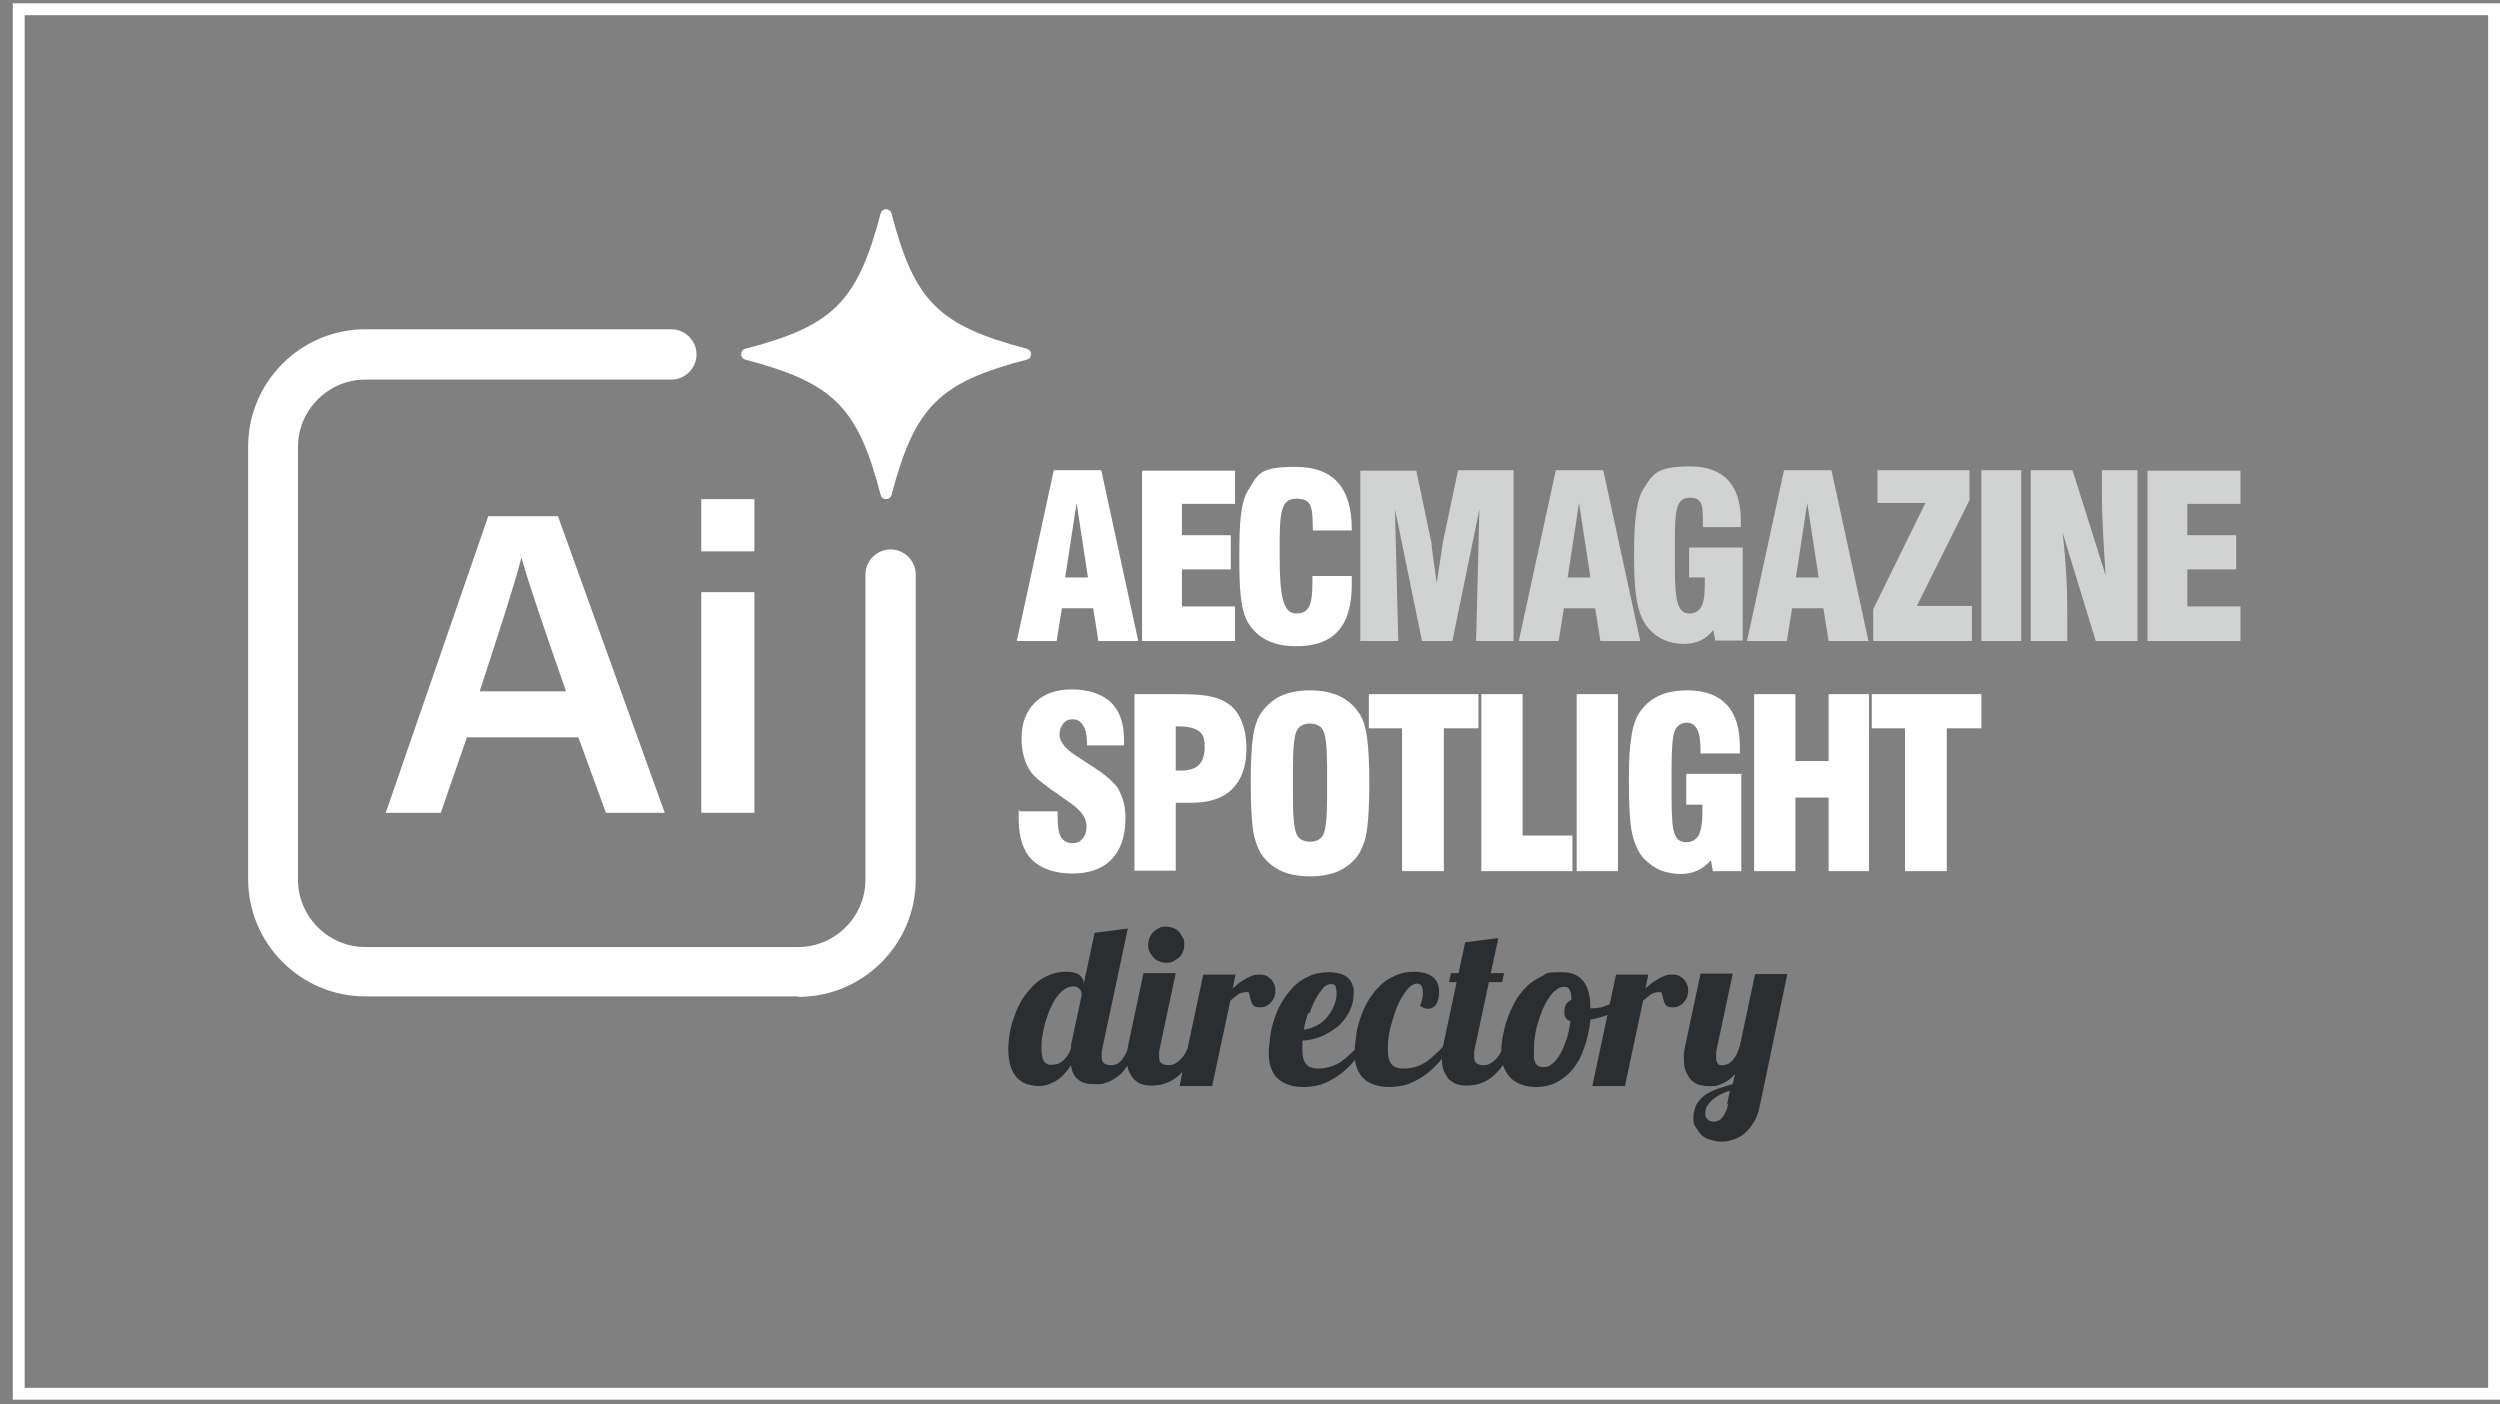
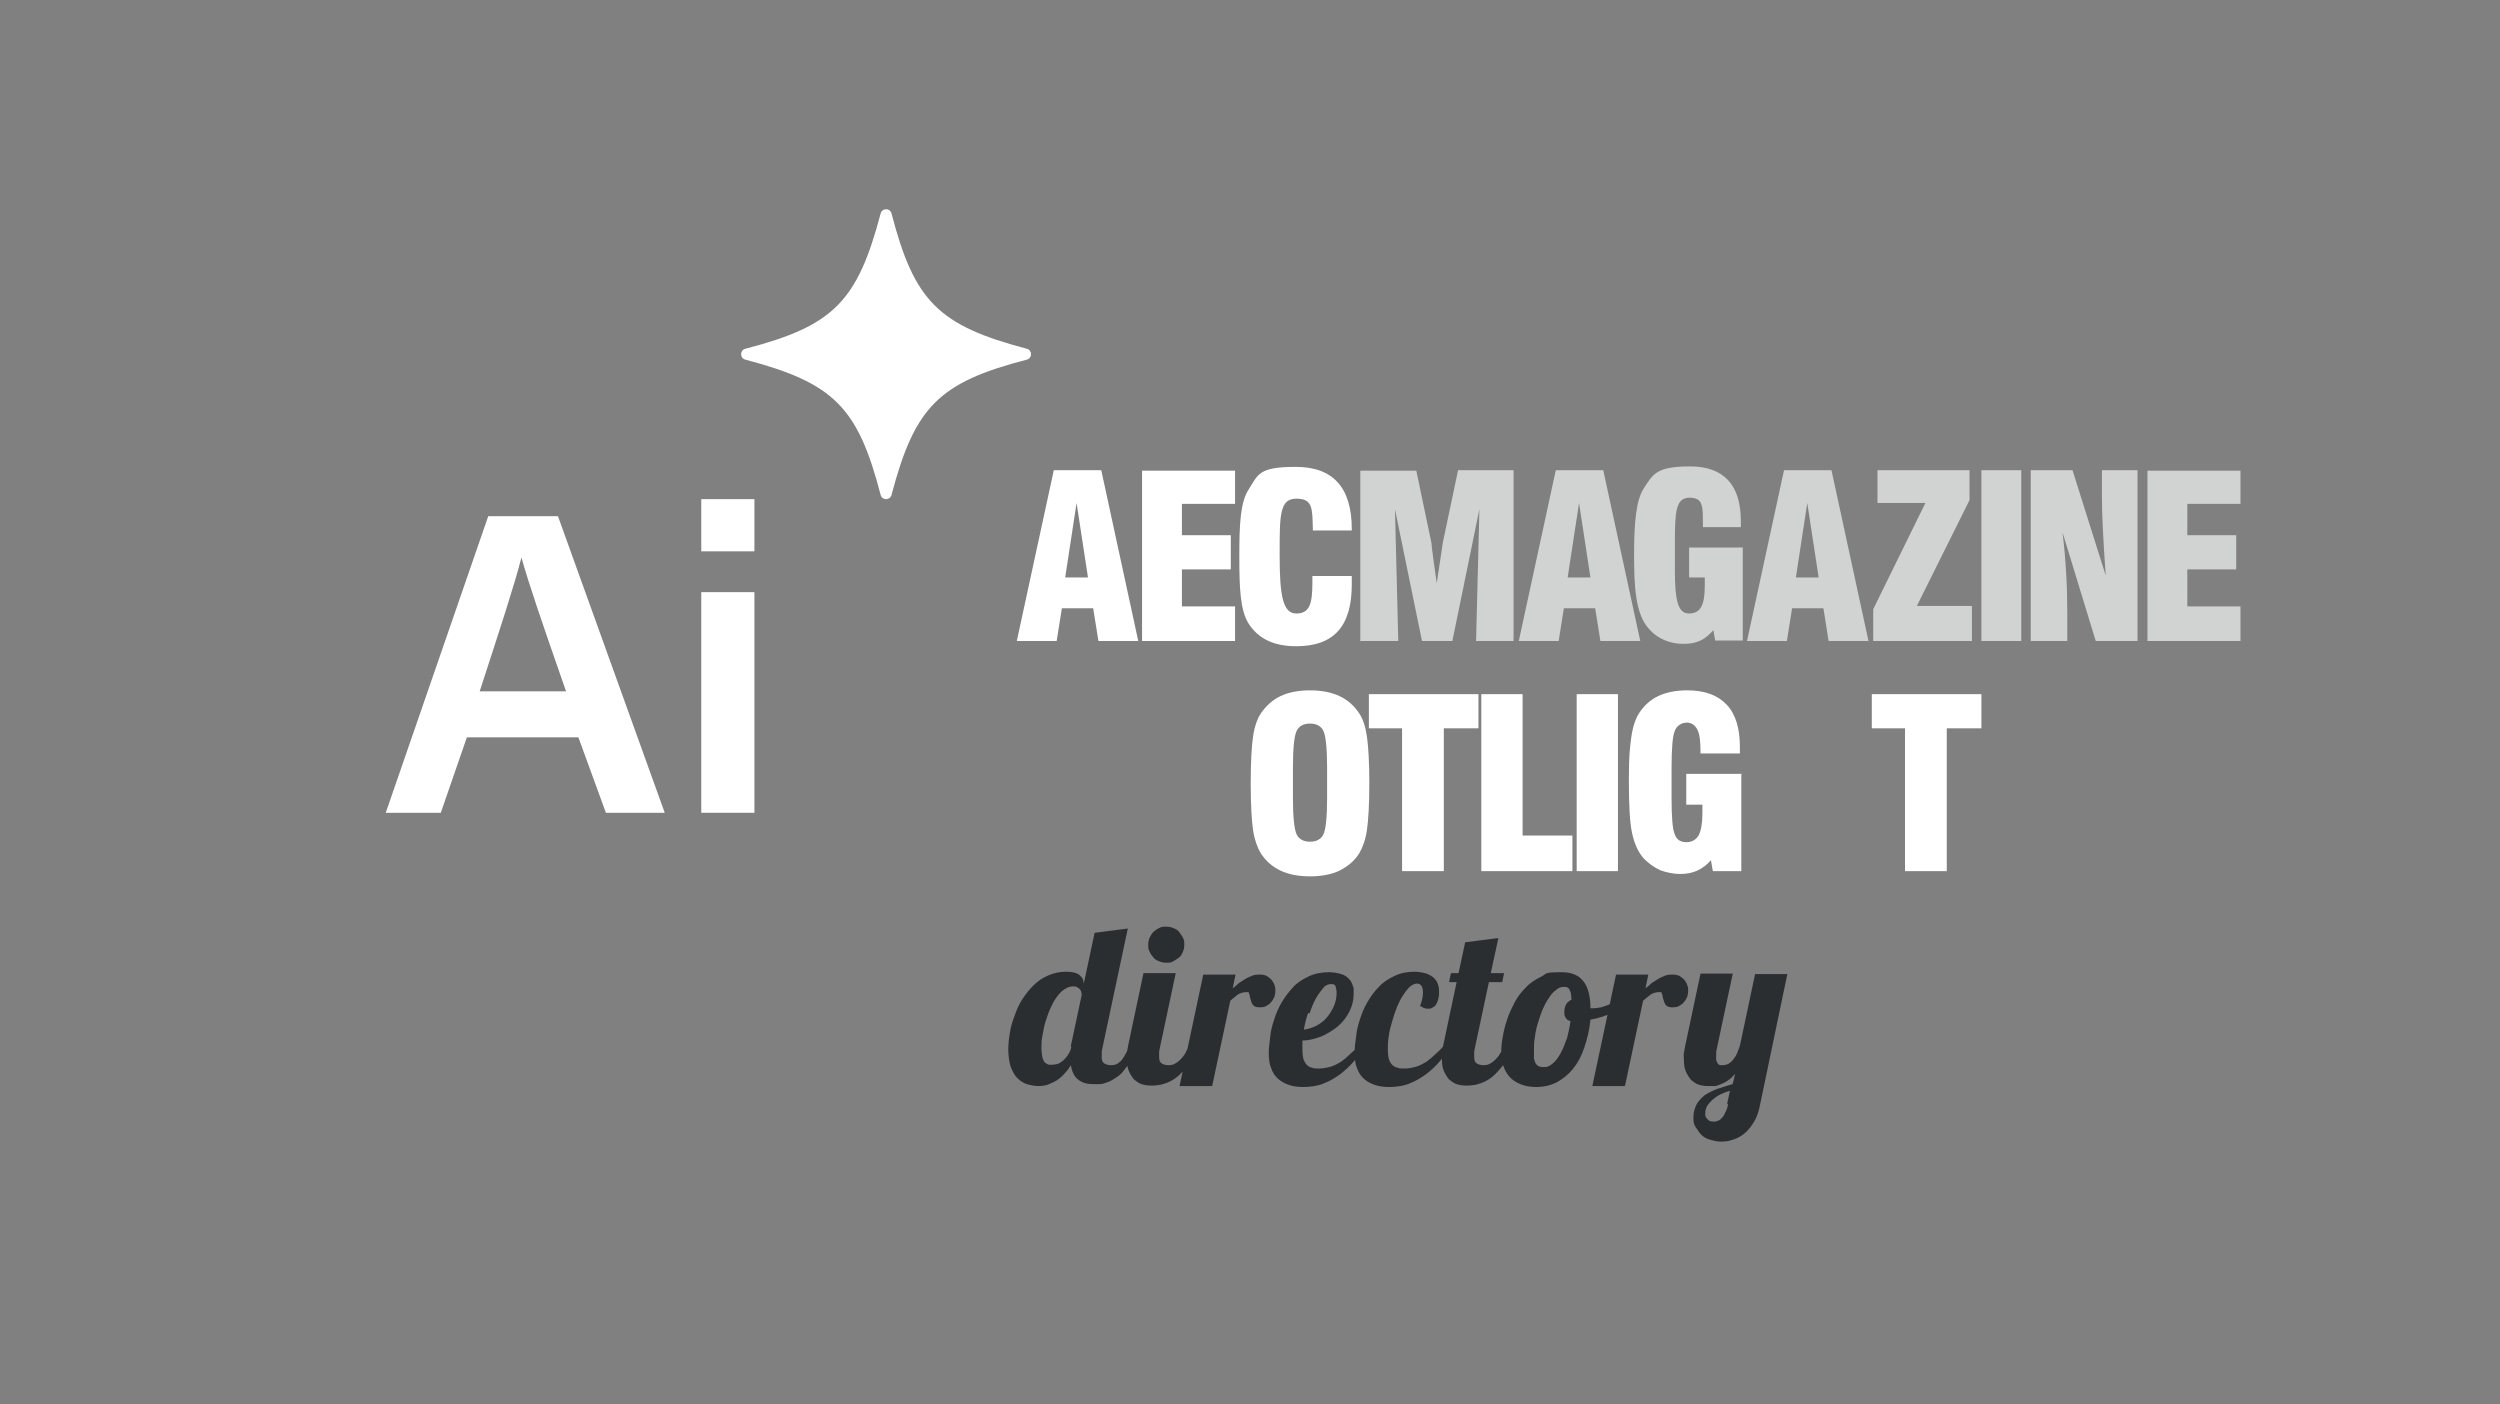
<svg xmlns="http://www.w3.org/2000/svg" id="Layer_1" version="1.1" viewBox="0 0 526.9 296">
  <rect x="0" y="0" width="526.9" height="296" fill="#808080" stroke="none" />
  <defs>
    <style>
      .st0 {
        fill: #2b2e31;
      }

      .st1 {
        fill: #fff;
      }

      .st2 {
        fill: #d1d3d2;
      }
    </style>
  </defs>
-   <polygon class="st1" points="3.9 2 2.7 2 2.7 295 526.9 295 526.9 .7 2.7 .7 2.7 2 3.9 2 3.9 3.2 524.4 3.2 524.4 292.5 5.2 292.5 5.2 2 3.9 2 3.9 3.2 3.9 2 3.9 2" />
  <path class="st2" d="M452.6,135.1h19.6v-7.3h-11.2v-7.8h10.3v-7.2h-10.3v-6.6h11.2v-7h-19.6v36h0ZM428.1,135.1h7.6v-6.1c0-5.4-.3-11-1-16.8l7,22.9h8.8v-36h-7.5v5.6c0,3.9.3,9.4.8,16.6l-7-22.2h-8.8v36h0ZM417.6,135.1h8.4v-36h-8.4v36h0ZM394.7,135.1h20.9v-7.4h-11.6l11.1-22.3v-6.3h-19.4v6.9h10.1l-11,22.4v6.7h0ZM378.5,121.7l2.4-15.7,2.4,15.7h-4.8ZM368.1,135.1h8.5l1.1-6.9h6.6l1.1,6.9h8.4l-7.8-36h-10l-7.8,36h0ZM367.4,115.4h-11.4v6.3h3.3c0,.7,0,1.2,0,1.8,0,4-.9,5.8-3.3,5.8s-3-2.8-3-9.1v-6c0-6.4.2-9.3,3.1-9.3s2.8,1.8,2.8,5.8v.4h8c0-.5,0-.9,0-1.3,0-7.6-3.6-11.5-10.7-11.5s-7.8,1.6-9.8,4.7c-1.5,2.3-2,6.9-2,13.6s.2,12.7,3.1,15.9c1.8,2.1,4.4,3.2,7.3,3.2s4.6-.9,6.3-2.9l.4,2.2h5.8v-19.7h0ZM330.4,121.7l2.4-15.7,2.4,15.7h-4.8ZM320,135.1h8.5l1.1-6.9h6.6l1.1,6.9h8.4l-7.8-36h-10l-7.8,36h0ZM286.8,135.1h7.9l-.7-27.8,5.7,27.8h6.4l5.7-27.8-.7,27.8h7.9v-36h-11.7l-3.2,15.2c-.1.6-.5,3.5-1.3,8.6-.7-5-1.1-7.8-1.1-8.4l-3.2-15.3h-11.8v36h0Z" />
  <path class="st1" d="M276.6,121.2v1.6c0,4.5-.6,6.5-3.4,6.5s-3.5-3.7-3.5-12.1v-.7c0-7.9,0-11.4,3.5-11.4s3.4,2,3.5,6.7h8.2v-.3c0-8.7-3.9-13.1-11.8-13.1s-7.9,1.6-9.9,4.7c-1.8,2.7-2,7.4-2,14.2s.2,11.4,2,14.2c2.1,3.2,5.4,4.7,10,4.7,8,0,11.7-4.3,11.7-13s0-1.2,0-1.8h-8.3ZM240.7,135.1h19.6v-7.3h-11.2v-7.8h10.3v-7.2h-10.3v-6.6h11.2v-7h-19.6v36h0ZM224.5,121.7l2.4-15.7,2.4,15.7h-4.8ZM214.2,135.1h8.5l1.1-6.9h6.6l1.1,6.9h8.4l-7.8-36h-10l-7.8,36h0Z" />
  <path class="st1" d="M157.1,73.5c18.5-4.8,23.6-9.9,28.5-28.5.3-1.2,2-1.2,2.3,0,4.8,18.5,9.9,23.6,28.5,28.5,1.2.3,1.2,2,0,2.3-18.5,4.8-23.6,9.9-28.5,28.5-.3,1.2-2,1.2-2.3,0-4.8-18.5-9.9-23.6-28.5-28.5-1.2-.3-1.2-2,0-2.3" />
-   <path class="st1" d="M168.2,210h-91.2c-13.6,0-24.7-11.1-24.7-24.7v-91.2c0-13.6,11.1-24.7,24.7-24.7h64.5c2.9,0,5.3,2.4,5.3,5.3s-2.4,5.3-5.3,5.3h-64.5c-7.8,0-14.2,6.4-14.2,14.2v91.2c0,7.8,6.4,14.2,14.2,14.2h91.2c7.8,0,14.2-6.4,14.2-14.2v-64.3c0-2.9,2.4-5.3,5.3-5.3s5.3,2.4,5.3,5.3v64.3c0,13.6-11.1,24.7-24.7,24.7" />
  <path class="st1" d="M119.3,145.7c-5-14.3-7.9-22.8-9.4-28.2h0c-1.5,5.9-4.8,15.9-8.8,28.2h18.3ZM98.4,155.4l-5.5,15.9h-11.6l21.6-62.5h14.7l22.5,62.5h-12.4l-5.8-15.9h-23.6Z" />
  <path class="st1" d="M147.8,124.8h11.2v46.5h-11.2v-46.5ZM147.8,105.2h11.2v11h-11.2v-11Z" />
  <g>
-     <path class="st1" d="M214.9,171h8v1.1c0,2,.2,3.5.7,4.3s1.3,1.3,2.4,1.3,1.6-.3,2.2-1,.8-1.5.8-2.6c0-1.8-1.3-3.5-3.9-5.2-.4-.3-.7-.5-1-.7l-.4-.3c-3.5-2.4-5.7-4.1-6.5-5.3-.6-.9-1.1-1.9-1.4-3.1-.3-1.1-.5-2.4-.5-3.7,0-3.3.9-5.8,2.8-7.7,1.9-1.9,4.5-2.8,7.8-2.8s6.3.9,8.2,2.7c1.9,1.8,2.8,4.5,2.8,7.9s0,.3,0,.6c0,.3,0,.5,0,.6h-7.8v-.5c0-1.6-.3-2.9-.8-3.7-.5-.8-1.2-1.3-2.2-1.3s-1.5.3-2,.9c-.5.6-.8,1.4-.8,2.3,0,1.6,1.4,3.3,4.3,5,.5.3.9.6,1.2.8.2.1.5.3.9.6,3.1,1.9,5,3.6,5.9,4.9.5.9.9,1.8,1.2,2.9.3,1.1.4,2.3.4,3.5,0,3.7-1,6.6-2.9,8.6s-4.7,3-8.3,3-6.6-1-8.5-2.9c-1.9-1.9-2.8-4.8-2.8-8.6s0-.5,0-.8c0-.3,0-.7,0-1.3Z" />
-     <path class="st1" d="M239.1,183.6v-37.3h8.6c3.2,0,5.5.1,7,.4,1.5.3,2.8.7,3.8,1.4,1.4.8,2.4,2.1,3.1,3.7.7,1.7,1.1,3.6,1.1,5.9,0,3.8-1,6.6-3,8.6s-4.9,2.9-8.8,2.9h-3.1v14.3h-8.8ZM247.8,162.4c.1,0,.3,0,.4,0,.2,0,.4,0,.7,0,1.7,0,3-.4,3.8-1.2s1.2-2.1,1.2-3.9-.4-2.6-1.2-3.2-2.2-1-4.1-1h-.8v9.3Z" />
    <path class="st1" d="M263.6,165c0-4.5.2-7.8.5-9.8.3-2.1.9-3.7,1.6-4.8,1.1-1.6,2.5-2.9,4.2-3.7,1.7-.8,3.8-1.2,6.2-1.2s4.5.4,6.2,1.2c1.7.8,3.1,2,4.2,3.7.8,1.2,1.3,2.8,1.6,4.9.3,2.1.5,5.3.5,9.8s-.2,7.7-.5,9.8c-.3,2.1-.9,3.7-1.6,4.9-1,1.6-2.4,2.8-4.2,3.7-1.7.8-3.8,1.2-6.2,1.2s-4.5-.4-6.2-1.2c-1.7-.8-3.1-2-4.2-3.7-.7-1.2-1.3-2.8-1.6-4.8-.3-2.1-.5-5.3-.5-9.8ZM279.7,168.4v-6.7c0-4.1-.3-6.7-.8-7.7-.5-1-1.5-1.5-2.8-1.5s-2.3.5-2.8,1.5c-.5,1-.8,3.5-.8,7.6v6.7c0,4,.3,6.6.8,7.6s1.5,1.5,2.8,1.5,2.3-.5,2.8-1.5c.5-1,.8-3.5.8-7.6Z" />
    <path class="st1" d="M295.5,183.6v-30.1h-7v-7.2h23.1v7.2h-7.3v30.1h-8.7Z" />
    <path class="st1" d="M331.4,183.6h-19.2v-37.3h8.7v29.8h10.5v7.5Z" />
    <path class="st1" d="M332.3,183.6v-37.3h8.7v37.3h-8.7Z" />
    <path class="st1" d="M367,163.2v20.4h-6l-.4-2.3c-.9,1-1.8,1.7-2.9,2.2s-2.3.7-3.6.7-2.9-.3-4.2-.8c-1.3-.6-2.4-1.4-3.4-2.4-1.2-1.3-2-3.1-2.5-5.3s-.7-6-.7-11.2.2-6.8.5-9c.3-2.3.9-4,1.6-5.1,1-1.6,2.4-2.9,4.1-3.7,1.7-.8,3.7-1.2,6.1-1.2,3.7,0,6.4,1,8.3,3,1.9,2,2.8,5,2.8,8.9s0,.4,0,.7c0,.3,0,.5,0,.7h-8.3v-.5c0-2.1-.2-3.7-.7-4.6-.5-.9-1.2-1.4-2.2-1.4s-2.1.6-2.5,1.7c-.5,1.1-.7,3.8-.7,7.9v6.2c0,4.1.2,6.8.7,7.8.4,1.1,1.2,1.6,2.4,1.6s2-.5,2.6-1.4c.5-1,.8-2.5.8-4.6s0-.9,0-1.1c0-.3,0-.5,0-.8h-3.4v-6.5h11.8Z" />
-     <path class="st1" d="M369.7,183.6v-37.3h8.7v14.1h7v-14.1h8.5v37.3h-8.5v-15.5h-7v15.5h-8.7Z" />
    <path class="st1" d="M401.5,183.6v-30.1h-7v-7.2h23.1v7.2h-7.3v30.1h-8.7Z" />
  </g>
  <path class="st0" d="M238,220.4c-.2.6-.4,1.1-.7,1.6s-.5.9-.8,1.3c-.3.4-.7.7-1,.9-.4.2-.8.3-1.3.3s-1.1-.1-1.5-.4-.5-.7-.5-1.4,0-.5,0-.8c0-.2,0-.5.1-.8l5.4-25.4-7,.9-2.3,10.8v-.2c0-.7-.3-1.2-.9-1.7s-1.6-.7-2.9-.7-2.6.3-3.7.8c-1.2.5-2.2,1.2-3.1,2.1-.9.9-1.7,1.9-2.4,3s-1.2,2.3-1.6,3.5c-.5,1.2-.8,2.4-1,3.7-.2,1.2-.3,2.4-.3,3.4s.2,2.6.5,3.5c.4,1,.8,1.8,1.4,2.4.6.6,1.2,1,2,1.3.8.2,1.6.4,2.4.4s1.6-.1,2.3-.4c.7-.3,1.4-.6,1.9-1,.6-.4,1.1-.9,1.5-1.4.5-.5.9-1.1,1.2-1.6.2,1.3.7,2.4,1.5,3,.8.7,1.9,1,3.2,1s.9,0,1.4,0c.5,0,1-.2,1.6-.4s1.1-.5,1.7-.9c.6-.4,1.2-.8,1.7-1.5s1.1-1.4,1.6-2.3c.5-.9,1-2,1.5-3.3h-2ZM225.8,220.6c-.1.7-.4,1.2-.7,1.7-.3.5-.7.9-1,1.2-.4.3-.8.6-1.1.7-.4.1-.8.2-1.1.2s-.5,0-.8,0c-.2,0-.5-.2-.8-.4s-.4-.6-.6-1.1c-.1-.5-.2-1.2-.2-2.1s0-1.6.2-2.5.3-1.9.6-2.8.6-1.9,1-2.8c.4-.9.8-1.7,1.3-2.4.5-.7,1-1.3,1.6-1.7.6-.4,1.2-.7,1.9-.7s.7,0,.9.2c.2,0,.4.2.6.4s.2.4.3.6c0,.1,0,.3.1.5l-2.3,10.8v.2ZM249.3,197.6c-.2-.4-.5-.8-.8-1.2-.3-.4-.7-.6-1.2-.8-.5-.2-.9-.3-1.5-.3s-1,0-1.5.3c-.5.2-.8.5-1.2.8-.3.3-.6.8-.8,1.2-.2.5-.3.9-.3,1.5s0,1,.3,1.5c.2.5.5.8.8,1.2s.7.6,1.2.8.9.3,1.5.3,1,0,1.5-.3.8-.5,1.2-.8c.4-.3.6-.7.8-1.2.2-.4.3-.9.3-1.5s0-1-.3-1.5h0ZM250.5,220.4c-.2.6-.4,1.1-.7,1.6s-.6.9-1,1.3-.8.7-1.2.9c-.4.2-.8.3-1.3.3s-1.1-.1-1.5-.4-.5-.7-.5-1.4,0-.5,0-.8c0-.2,0-.5.1-.8l3.4-16h-6.8l-3.2,15.1c-.1.6-.2,1.1-.3,1.6s0,1,0,1.4c0,1,.1,1.8.4,2.5.3.7.7,1.3,1.1,1.8.5.4,1,.8,1.6,1s1.3.3,2,.3.9,0,1.4-.1c.5,0,1.1-.2,1.7-.4.6-.2,1.2-.5,1.8-.9.6-.4,1.2-.9,1.8-1.6.6-.6,1.2-1.4,1.7-2.4.5-.9,1-2,1.5-3.3h-2ZM255.5,228.8l3.8-17.9c.6-.5,1.1-.9,1.6-1.3.5-.3,1.1-.5,1.8-.5s.4,0,.5.2c0,.1.2.3.2.6,0,.2.1.5.2.8s.1.5.3.8c0,.2.3.4.5.6.2.1.6.2,1,.2s1.1,0,1.5-.3c.4-.2.8-.5,1-.8.3-.3.5-.7.7-1.1.1-.4.2-.8.2-1.2s0-.9-.2-1.3c-.1-.4-.4-.8-.6-1.1-.3-.3-.7-.6-1-.8-.4-.2-.9-.3-1.4-.3s-1.1,0-1.6.2c-.5.2-1,.4-1.5.7-.5.3-.9.6-1.4.9-.4.4-.8.7-1.3,1.1l.6-2.9h-6.8l-5,23.5h6.8ZM286.3,220.4c-.6.7-1.2,1.3-1.8,1.8-.6.6-1.2,1.1-1.9,1.6-.7.4-1.4.8-2.1,1s-1.6.4-2.5.4-1.1,0-1.5-.2c-.4,0-.8-.3-1.1-.6-.3-.3-.5-.7-.7-1.2-.1-.5-.2-1.2-.2-2s0-.6,0-.9c0-.3,0-.7,0-1,1.4,0,2.8-.4,4.1-.9,1.3-.6,2.4-1.3,3.4-2.1,1-.9,1.8-1.9,2.4-3.1s.9-2.4.9-3.8,0-1.1-.2-1.7c-.2-.6-.4-1-.8-1.4-.4-.4-.9-.8-1.6-1-.7-.2-1.6-.4-2.6-.4-1.6,0-3.1.3-4.3.9-1.3.6-2.4,1.3-3.3,2.3s-1.7,2-2.4,3.2c-.7,1.2-1.2,2.4-1.6,3.7-.4,1.2-.7,2.4-.8,3.6s-.3,2.2-.3,3.1c0,1.3.1,2.5.5,3.4.3.9.8,1.7,1.5,2.3.7.6,1.4,1,2.4,1.3.9.3,1.9.4,3,.4s3-.2,4.3-.8c1.3-.5,2.4-1.2,3.5-2,1-.8,2-1.7,2.9-2.8s1.6-2.1,2.3-3.2h-1.6ZM276,213.6c.4-1.2.8-2.2,1.3-3.1.5-.9,1.1-1.7,1.6-2.3s1.1-.8,1.7-.8.8.2.9.5c.1.4.2.8.2,1.4,0,1-.2,1.9-.6,2.8-.4.9-.9,1.7-1.5,2.4s-1.4,1.3-2.2,1.7c-.8.4-1.7.7-2.6.8.2-1.2.5-2.3.9-3.5h0ZM304.3,220.4c-.6.7-1.2,1.3-1.8,1.8-.6.6-1.2,1.1-1.9,1.6-.7.4-1.4.8-2.1,1s-1.6.4-2.5.4-1.1,0-1.5-.2c-.4,0-.8-.3-1.1-.6-.3-.3-.5-.7-.7-1.2-.1-.5-.2-1.2-.2-2s0-1.8.2-2.8c.1-1,.4-2.1.7-3.1.3-1,.6-2,1-3,.4-.9.8-1.8,1.3-2.5.5-.8.9-1.3,1.4-1.8.5-.4,1-.7,1.5-.7s.8.2,1,.5c.2.4.3.8.3,1.4,0,.8-.2,1.8-.6,2.8.6.4,1.1.6,1.6.6s.7,0,.9-.2c.3-.1.6-.3.8-.6.2-.3.4-.7.5-1.1.1-.4.2-.9.2-1.5s0-1-.2-1.6c-.1-.5-.4-1-.8-1.4-.4-.4-.9-.7-1.6-1-.7-.2-1.6-.4-2.6-.4-1.6,0-3,.3-4.2.9-1.3.6-2.4,1.3-3.3,2.3-.9.9-1.7,2-2.4,3.2-.7,1.2-1.2,2.4-1.6,3.7-.4,1.2-.7,2.4-.8,3.7-.2,1.2-.3,2.2-.3,3.1,0,1.3.1,2.5.5,3.4.3.9.8,1.7,1.5,2.3.7.6,1.4,1,2.4,1.3.9.3,1.9.4,3,.4s3-.2,4.3-.8c1.3-.5,2.4-1.2,3.5-2,1-.8,2-1.7,2.9-2.8s1.6-2.1,2.3-3.2h-1.6ZM316.9,220.4c-.2.6-.4,1.1-.7,1.6s-.6.9-1,1.3-.8.7-1.2.9c-.4.2-.8.3-1.3.3s-1.1-.1-1.5-.4-.5-.7-.5-1.4,0-.5,0-.8c0-.2,0-.5.1-.8l3-14.1h2.8l.4-1.9h-2.8l1.6-7.4-7,.9-1.4,6.5h-1.6l-.4,1.9h1.6l-2.8,13.2c-.1.6-.2,1.1-.3,1.6s0,1,0,1.4c0,1,.1,1.8.4,2.5.3.7.7,1.3,1.1,1.8.5.4,1,.8,1.6,1,.6.2,1.3.3,2,.3s.9,0,1.4-.1c.5,0,1.1-.2,1.7-.4.6-.2,1.2-.5,1.8-.9.6-.4,1.2-.9,1.8-1.6.6-.6,1.2-1.4,1.7-2.4.5-.9,1-2,1.5-3.3h-2ZM342.9,209.7c-.5.3-1,.7-1.6,1s-1.3.7-1.9.9c-.7.3-1.3.5-1.9.7-.7.1-1.2.2-1.8.2h-.3c0,0-.1,0-.2,0h0c0-5.1-2-7.6-6-7.6s-3.1.3-4.3.9c-1.2.6-2.4,1.3-3.3,2.3-.9.9-1.8,2-2.4,3.2s-1.2,2.4-1.6,3.7c-.4,1.2-.7,2.4-.9,3.6-.2,1.1-.3,2.2-.3,3.1,0,1.4.2,2.5.6,3.4s.9,1.7,1.6,2.3c.7.6,1.5,1,2.4,1.3.9.3,1.9.4,3,.4s2.8-.3,4.1-1c1.3-.7,2.4-1.6,3.4-2.8s1.8-2.7,2.4-4.5,1.1-3.7,1.3-5.9c1.7-.3,3.3-.8,4.7-1.5,1.5-.7,2.6-1.5,3.6-2.4l-.4-1.3ZM330.2,218.9c-.4,1.2-.8,2.2-1.3,3.1-.5.9-1,1.6-1.6,2.1-.6.5-1.1.8-1.7.8s-.8,0-1.1-.1c-.3-.1-.6-.3-.8-.6s-.3-.7-.4-1.1c0-.5,0-1.1,0-1.9s0-1.6.2-2.6c.1-1,.3-1.9.6-2.9.3-1,.6-1.9,1-2.9.4-.9.8-1.7,1.3-2.4.5-.8.9-1.3,1.5-1.7.5-.5,1.1-.7,1.6-.7s.6,0,.8.1.4.2.5.5c.1.2.2.5.3.8,0,.3.1.8.1,1.3-.4.2-.8.5-1.1.9-.2.4-.4.9-.4,1.6s0,.9.3,1.3c.1.3.5.6,1,.7-.2,1.4-.5,2.7-.8,3.9h0ZM342.5,228.8l3.8-17.9c.6-.5,1.1-.9,1.6-1.3.5-.3,1.1-.5,1.8-.5s.4,0,.5.2c0,.1.2.3.2.6,0,.2.1.5.2.8s.1.5.3.8c0,.2.3.4.5.6.2.1.6.2,1,.2s1.1,0,1.5-.3c.4-.2.8-.5,1-.8.3-.3.5-.7.7-1.1.1-.4.2-.8.2-1.2s0-.9-.2-1.3c-.1-.4-.4-.8-.6-1.1-.3-.3-.7-.6-1-.8-.4-.2-.9-.3-1.4-.3s-1.1,0-1.6.2c-.5.2-1,.4-1.5.7-.5.3-.9.6-1.4.9-.4.4-.8.7-1.3,1.1l.6-2.9h-6.8l-5,23.5h6.8ZM365.1,228.5c-1.1.3-2.2.7-3.2,1-1,.4-1.8.8-2.6,1.3-.7.6-1.3,1.2-1.7,1.9-.4.8-.7,1.7-.7,2.8s.1,1.5.5,2.1.8,1.2,1.2,1.6c.5.5,1.1.8,1.8,1s1.4.4,2.1.4,1.6,0,2.4-.3c.8-.2,1.7-.6,2.5-1.2.8-.6,1.5-1.4,2.1-2.4.7-1,1.2-2.4,1.5-4.1l5.7-27.3h-6.8l-3.2,15.1c-.2.6-.4,1.1-.6,1.6s-.5.9-.8,1.3-.7.7-1,.9c-.4.2-.8.3-1.3.3s-.5,0-.7-.1c-.2-.1-.3-.3-.4-.5-.1-.2-.2-.4-.2-.7,0-.2,0-.5,0-.8s0-.8.1-1.2l3.4-16h-6.8l-3.2,15.1c-.1.6-.2,1.1-.3,1.6s0,1,0,1.4c0,1,.1,1.8.4,2.5.3.7.7,1.3,1.1,1.8.5.4,1,.8,1.6,1,.6.2,1.3.3,2,.3s.8,0,1.3,0c.5,0,.9-.2,1.4-.4.5-.2,1-.4,1.5-.8.5-.3,1-.8,1.5-1.4l-.5,2.1ZM364.2,232.7c-.1.7-.3,1.3-.6,1.8-.2.5-.4.8-.7,1.1-.2.3-.5.5-.8.6-.3.1-.5.2-.8.2s-.5,0-.8-.1c-.2,0-.4-.2-.6-.4s-.3-.3-.4-.5-.1-.4-.1-.6c0-.6.1-1.2.4-1.7.3-.5.7-.9,1.1-1.3.5-.4,1-.8,1.6-1.1.7-.3,1.3-.6,2.1-.8l-.6,2.8Z" />
</svg>